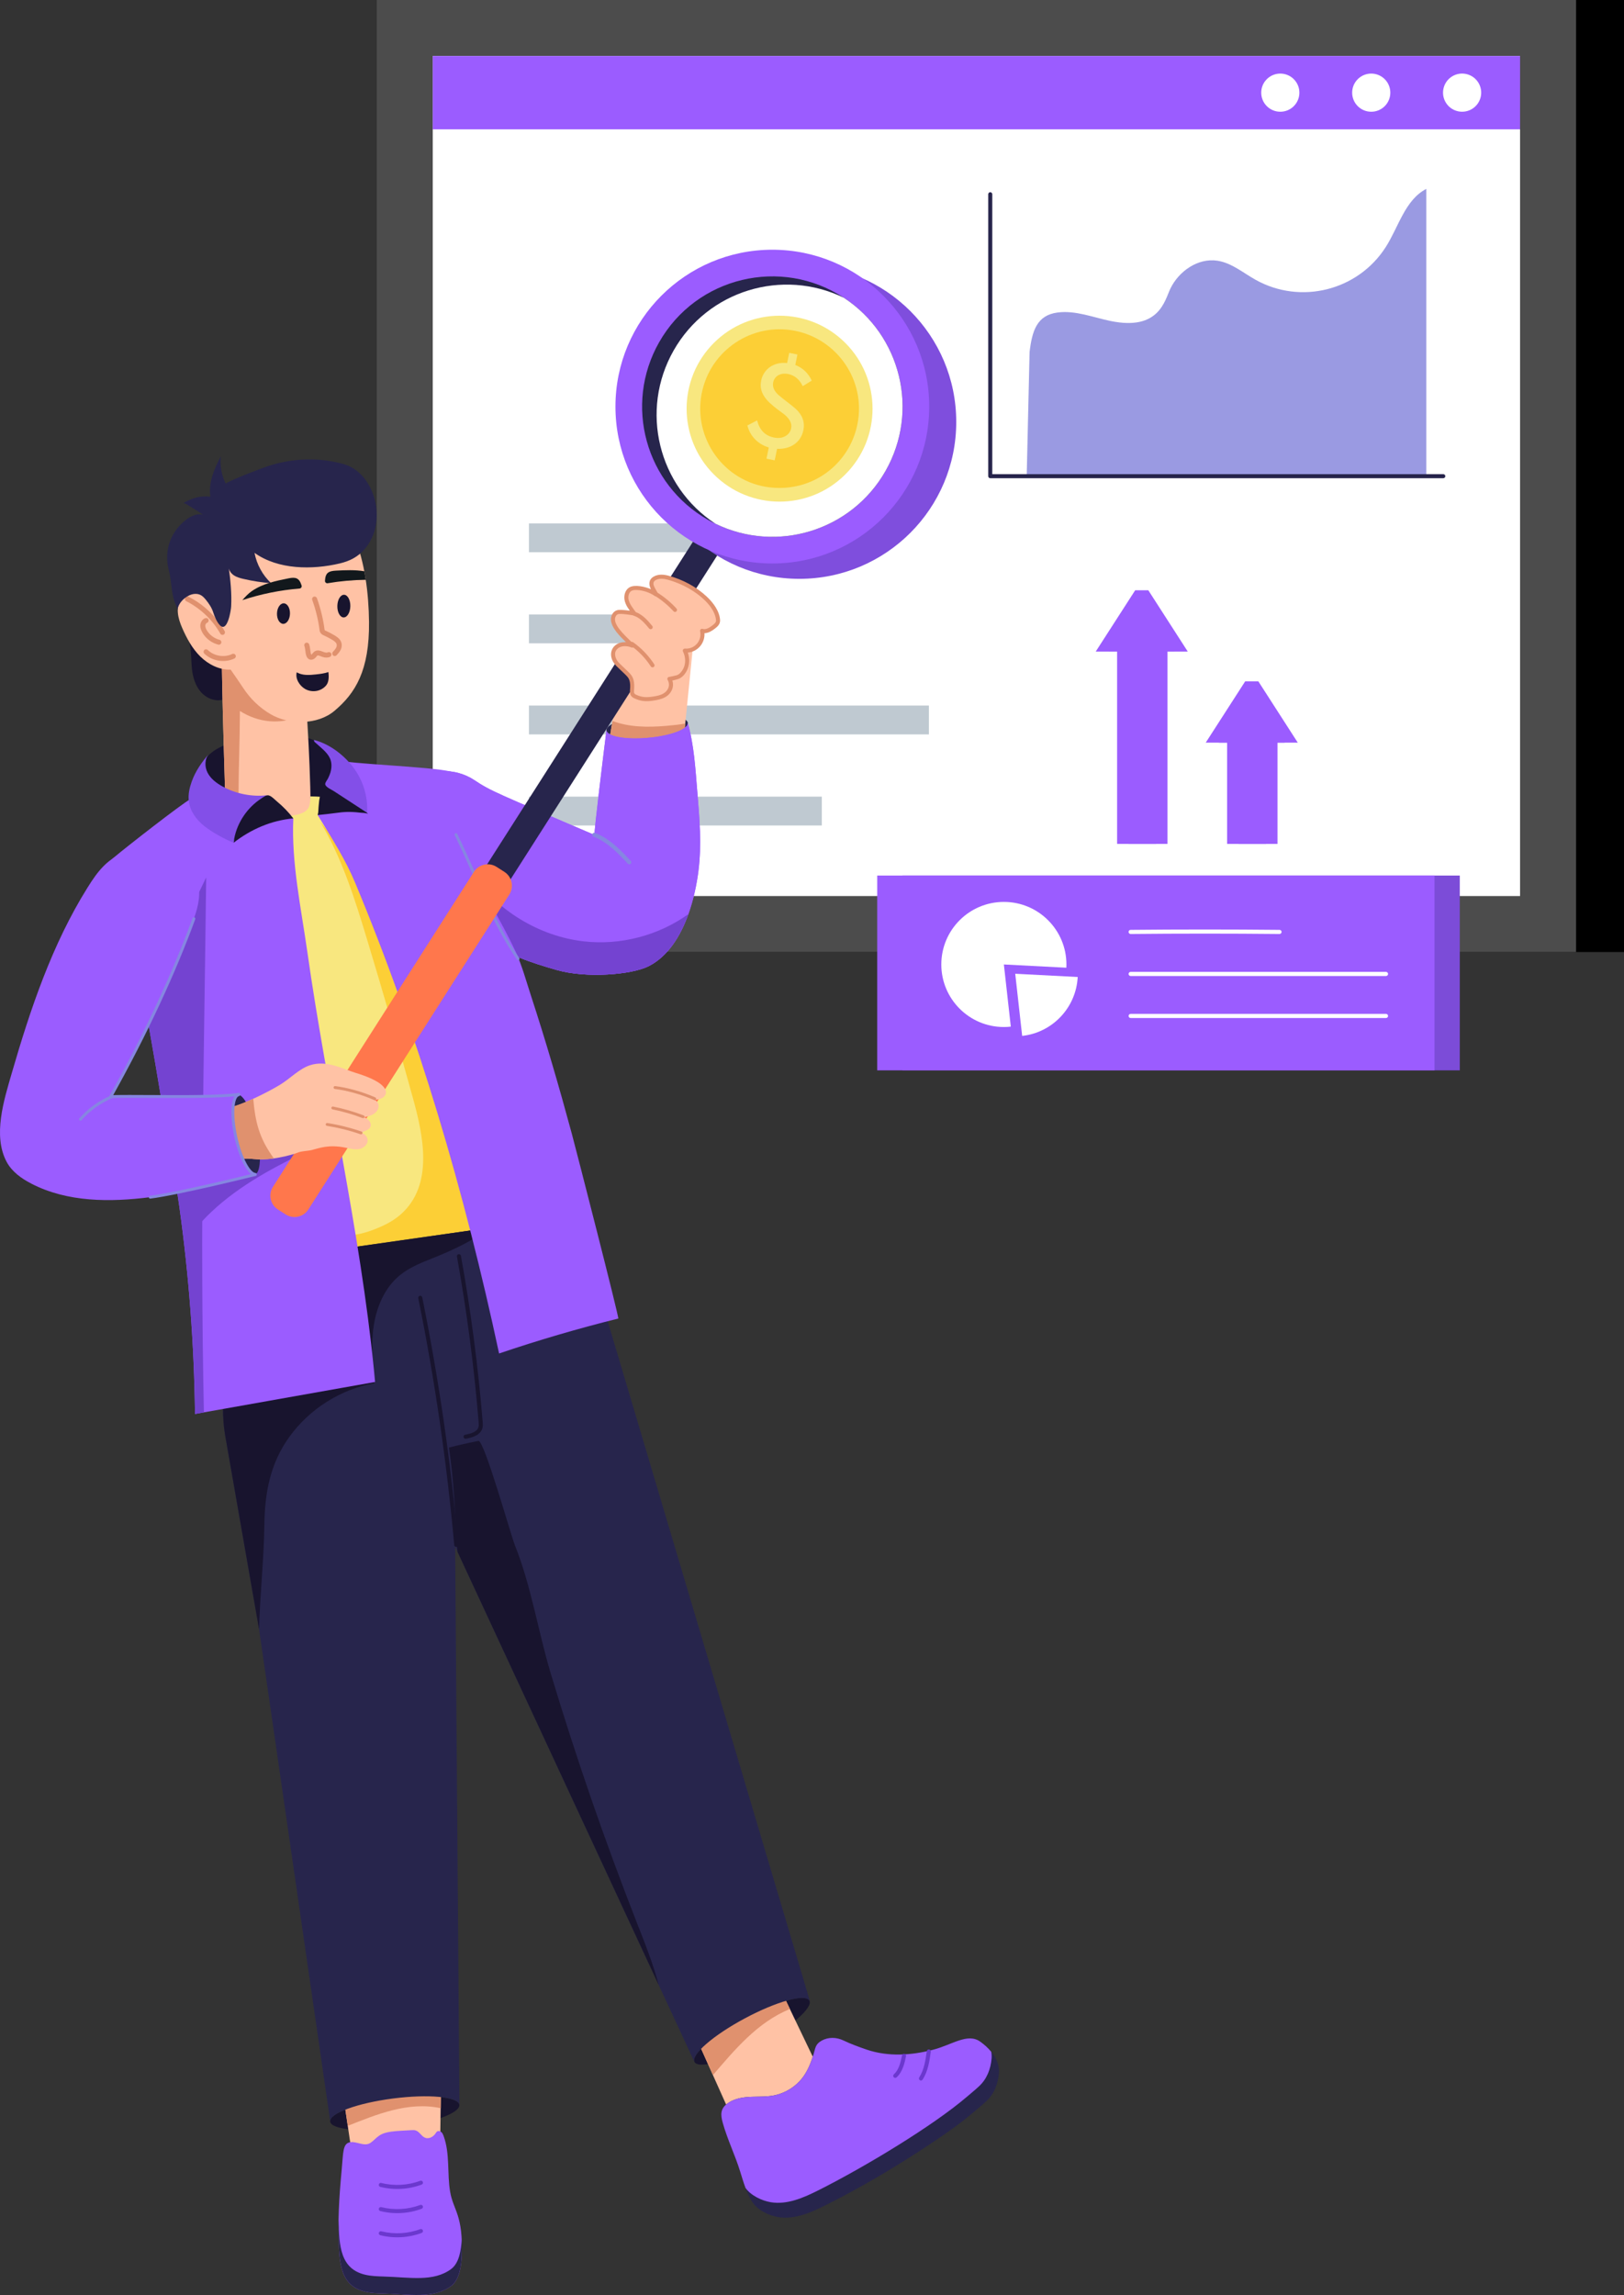
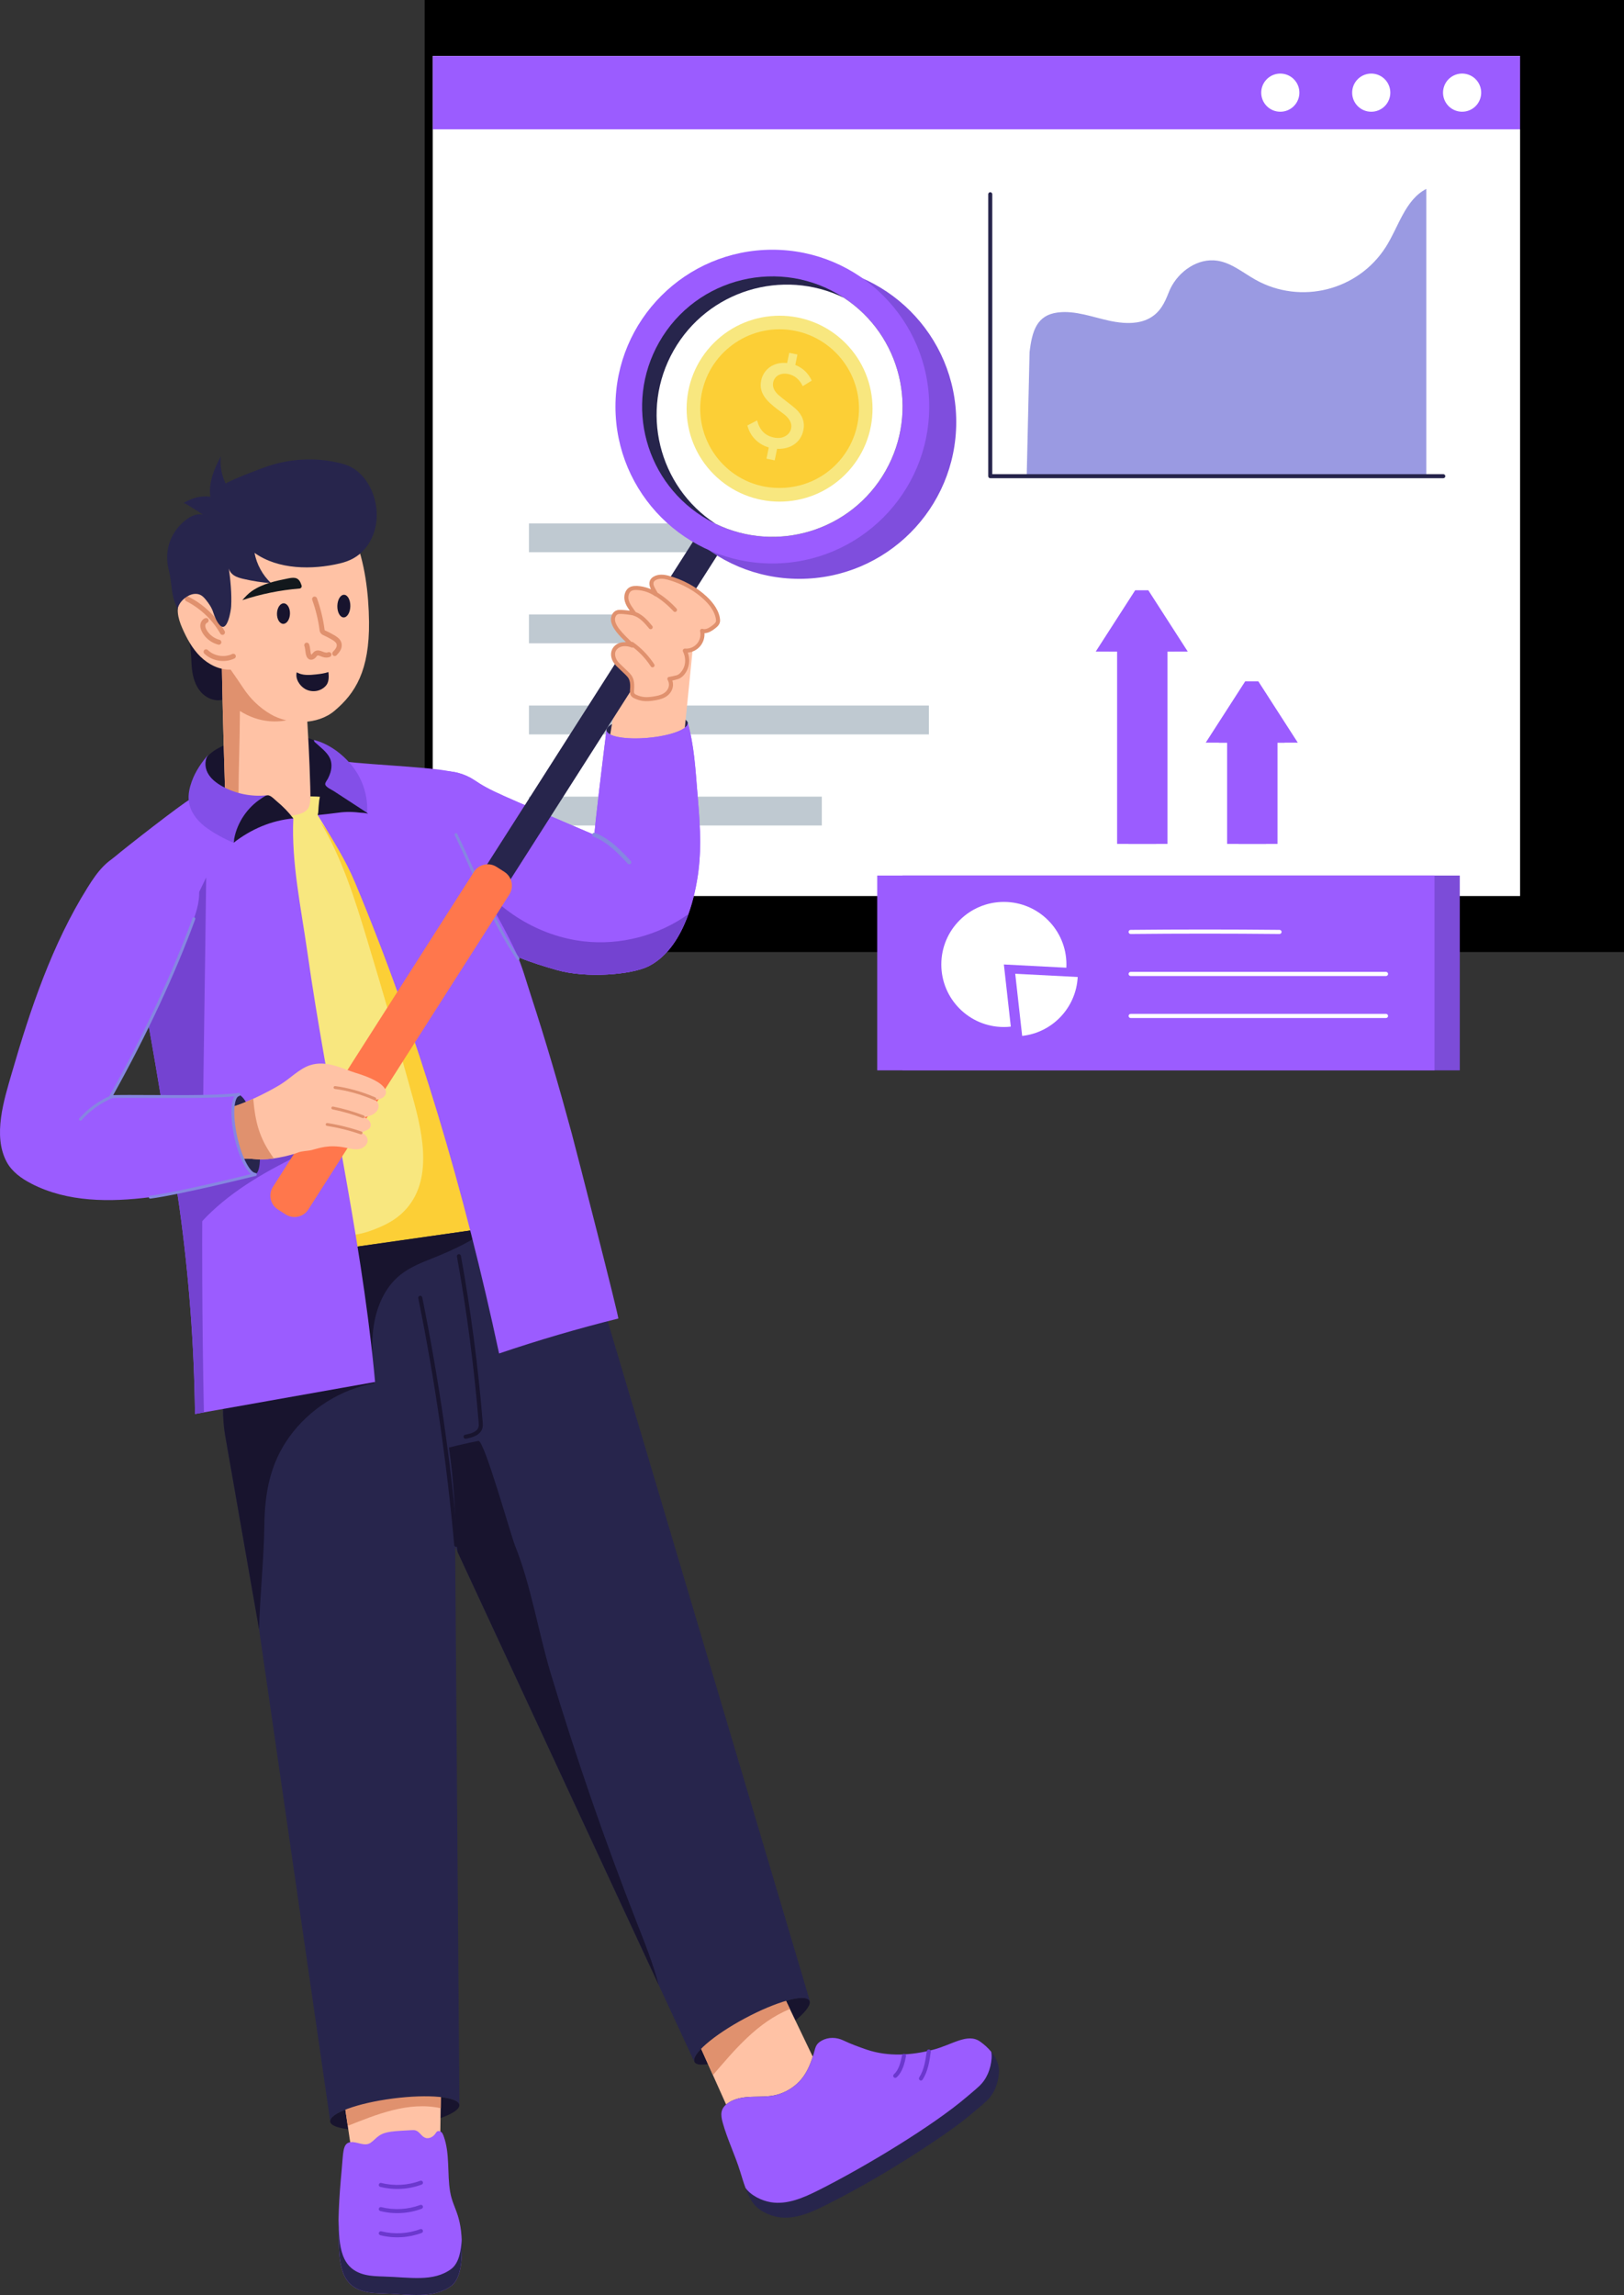
<svg xmlns="http://www.w3.org/2000/svg" id="Layer_2" viewBox="0 0 3032.48 4285.5">
  <rect x="0" y="0" width="3032.48" height="4285.5" fill="#333333" stroke="none" />
  <defs>
    <style> .cls-1 { fill: #18142e; } .cls-2 { fill: #7443d1; } .cls-3 { fill: #f8e77f; } .cls-4 { fill: #8686e1; } .cls-5 { fill: #9a9ae2; } .cls-6 { fill: #9b5cff; } .cls-7 { fill: #27254c; } .cls-8 { fill: #834fe8; } .cls-9 { fill: #6b38ce; } .cls-10 { fill: #e0916e; } .cls-11 { fill: #fff; } .cls-12 { fill: #7c4cd8; } .cls-13 { fill: #bfc9d1; } .cls-14 { fill: #12181c; } .cls-15 { fill: #ff774c; } .cls-16 { fill: #7f4edd; } .cls-17 { fill: #ffc2a5; } .cls-18 { fill: #4c4c4c; } .cls-19 { fill: #fccf36; } </style>
  </defs>
  <g id="Layer_1-2" data-name="Layer_1">
    <g id="Sales_Analysis">
      <g id="Sales_Analysis-2" data-name="Sales_Analysis">
        <g>
          <g>
            <rect x="792.95" y="0" width="2239.53" height="1777.75" />
-             <rect class="cls-18" x="703.47" y="0" width="2239.53" height="1777.75" />
            <rect class="cls-11" x="808.08" y="104.58" width="2030.32" height="1568.63" />
            <path class="cls-5" d="M1922.54,657.14c4.71-39.27,13.58-68.57,52.29-73.59,33.32-4.32,66.01,9.05,98.91,15.86,91.1,18.85,101.11-38.59,111.69-60.45,15.86-32.76,51.64-57.58,87.63-52.16,26.57,4,48.14,22.65,71.61,35.73,84.12,46.91,191.01,20.19,243-61.3,23.94-37.52,36.04-88.16,75.63-108.48v536.67c0-.5-7.54,1.87-7.54,1.37h-738.66l5.42-233.66Z" />
            <rect class="cls-6" x="808.08" y="104.58" width="2030.32" height="136.92" />
            <circle class="cls-11" cx="2730.3" cy="173.04" r="35.63" transform="translate(1934.6 2790.55) rotate(-76.72)" />
            <circle class="cls-11" cx="2560.5" cy="173.04" r="35.63" transform="translate(627.6 1861.23) rotate(-45)" />
            <circle class="cls-11" cx="2390.7" cy="173.04" r="35.63" transform="translate(577.86 1741.16) rotate(-45)" />
            <path class="cls-7" d="M2695.05,892.97h-845.95c-2.09,0-3.78-1.69-3.78-3.78V362.72c0-2.09,1.69-3.78,3.78-3.78s3.78,1.69,3.78,3.78v522.68h842.17c2.09,0,3.78,1.69,3.78,3.78s-1.69,3.78-3.78,3.78Z" />
            <g>
              <rect class="cls-12" x="1685.25" y="1634.93" width="1040.62" height="363.75" />
              <rect class="cls-6" x="1638.03" y="1634.93" width="1040.62" height="363.75" />
              <g>
                <path class="cls-11" d="M1991.18,1807.03l-116.66-6.06,12.95,116.05c-4.24.53-8.56.76-12.95.76-64.47,0-116.81-52.27-116.81-116.81s52.35-116.81,116.81-116.81,116.81,52.34,116.81,116.81c0,2.05-.08,4.09-.15,6.06Z" />
                <path class="cls-11" d="M2012.38,1824.38c-2.95,57.42-47.27,103.86-103.71,109.99l-12.95-116.05,116.66,6.06Z" />
              </g>
              <g>
                <path class="cls-11" d="M2111.23,1744.06c-2.11,0-3.82-1.7-3.85-3.81-.02-2.12,1.68-3.86,3.81-3.88,88.94-.92,187.69-.92,278.07,0,2.12.02,3.83,1.76,3.81,3.88-.02,2.11-1.74,3.81-3.85,3.81h-.04c-90.32-.93-189.01-.93-277.91,0h-.04Z" />
                <path class="cls-11" d="M2588.06,1822.52h-476.83c-2.13,0-3.85-1.72-3.85-3.85s1.72-3.85,3.85-3.85h476.83c2.13,0,3.85,1.72,3.85,3.85s-1.72,3.85-3.85,3.85Z" />
                <path class="cls-11" d="M2588.06,1900.97h-476.83c-2.13,0-3.85-1.72-3.85-3.85s1.72-3.85,3.85-3.85h476.83c2.13,0,3.85,1.72,3.85,3.85s-1.72,3.85-3.85,3.85Z" />
              </g>
            </g>
            <rect class="cls-13" x="987.71" y="977.34" width="562.09" height="53.86" />
            <rect class="cls-13" x="987.71" y="1147.42" width="307.86" height="53.86" />
            <rect class="cls-13" x="987.71" y="1317.5" width="746.78" height="53.87" />
            <rect class="cls-13" x="987.71" y="1487.58" width="546.88" height="53.86" />
            <g>
              <path class="cls-6" d="M2070.52,1216.72h147.4l-73.68-114.5h-24.51s3.02,25.22,3.92,31.41c.04.15.04.3.11.41l-53.24,82.67Z" />
              <rect class="cls-6" x="2107.24" y="1197.82" width="72.81" height="378.03" transform="translate(4287.29 2773.66) rotate(180)" />
              <rect class="cls-6" x="2085.97" y="1197.82" width="72.81" height="378.03" transform="translate(4244.74 2773.66) rotate(180)" />
              <polygon class="cls-6" points="2046.02 1216.71 2193.42 1216.71 2119.72 1102.22 2046.02 1216.71" />
            </g>
            <g>
              <path class="cls-6" d="M2275.94,1386.75h147.4l-73.68-114.5h-24.51s3.02,25.22,3.92,31.41c.04.15.04.3.11.41l-53.24,82.67Z" />
              <rect class="cls-6" x="2312.67" y="1367.85" width="72.81" height="208" transform="translate(4698.14 2943.7) rotate(180)" />
              <rect class="cls-6" x="2291.39" y="1367.85" width="72.81" height="208" transform="translate(4655.59 2943.7) rotate(180)" />
              <polygon class="cls-6" points="2251.45 1386.75 2398.84 1386.75 2325.14 1272.26 2251.45 1386.75" />
            </g>
          </g>
          <ellipse class="cls-7" cx="1208.42" cy="1357.01" rx="76.31" ry="20.84" transform="translate(-117.82 114.9) rotate(-5.19)" />
          <path class="cls-17" d="M1296.99,1176.93c-1.98,19.76,7.16-71.59-19.33,193.27l-144.15,37.29c31.78-191.52,20.82-125.47,23.19-139.76l140.29-90.8Z" />
-           <path class="cls-10" d="M1279.55,1351.1l-1.89,19.1-144.15,37.29,10.16-61.24c31.64,11.99,66.04,11.97,99.89,9.24,11.97-.98,24.1-2.27,36-4.4Z" />
          <ellipse class="cls-1" cx="737.24" cy="3945.96" rx="121.59" ry="27.59" transform="translate(-500.21 127.21) rotate(-7.37)" />
          <path class="cls-17" d="M824.45,3825.1l-.38,28.41c-.26,17.84.95-64.61-2.58,174.39l-161.58,12.8c-32.91-221.64-21.56-145.2-24.01-161.73l-3.94-26.51,192.49-27.35Z" />
          <path class="cls-10" d="M824.07,3853.5l-1.21,83.18c-60.53-13.19-120.93,12.19-173.48,32.95l-13.48-90.68c39.39-22.27,86.66-30.75,132.34-30.45,18.71.15,37.5,1.66,55.83,5Z" />
          <ellipse class="cls-1" cx="1404.02" cy="3793.15" rx="121.59" ry="27.59" transform="translate(-1623.84 1111.48) rotate(-28.16)" />
          <path class="cls-17" d="M1540.63,3888.39l-166.89,81.36-42.5-94.92-40.53-90.45,150.22-103.93c136.63,284.99,89.45,186.58,99.69,207.94Z" />
          <path class="cls-10" d="M1475.03,3751.5c-60.61,24.41-103.79,76.86-143.78,123.33l-40.53-90.45,150.22-103.93,34.09,71.06Z" />
          <path class="cls-6" d="M1304.19,1626.52c-3.18,24.71-9.02,53.21-18.8,80.42-14.63,40.85-37.97,78.9-74.2,97.24-31.38,15.97-116.47,23.01-171.74,7.05-47.67-13.64-91.25-27.89-132.26-57.07-9.1-6.44-17.81-13.26-25.54-21.15-16.82-17.39-20.76-29.15-44.87-52.6-44.21-43.5-83.82-70.81-90.65-119.07-7.12-50.1,20.69-113.31,75.71-120.51,22.05-2.88,45.7,3.72,64.04,15.99,31.21,20.85,42.12,24.21,224.26,102.32-1.74-.76,18.04-161.89,22.28-195.24.99,11.45,35.92,17.66,77.84,13.87,41.31-3.71,74.12-15.84,74.12-27.13,11.75,41.08,14.1,85.11,17.66,127.4,4.17,49.42,8.41,99.36,2.12,148.47Z" />
          <path class="cls-6" d="M1304.19,1626.52c-3.18,24.71-9.02,53.21-18.8,80.42-14.63,40.85-37.97,78.9-74.2,97.24-31.38,15.97-116.47,23.01-171.74,7.05-47.67-13.64-91.25-27.89-132.26-57.07-9.1-6.44-17.81-13.26-25.54-21.15-16.82-17.39-20.76-29.15-44.87-52.6-44.21-43.5-83.82-70.81-90.65-119.07-7.12-50.1,20.69-113.31,75.71-120.51,22.05-2.88,45.7,3.72,64.04,15.99,31.21,20.85,42.12,24.21,224.26,102.32-1.74-.76,18.04-161.89,22.28-195.24.99,11.45,35.92,17.66,77.84,13.87,41.31-3.71,74.12-15.84,74.12-27.13,11.75,41.08,14.1,85.11,17.66,127.4,4.17,49.42,8.41,99.36,2.12,148.47Z" />
          <path class="cls-2" d="M1285.41,1706.91c-14.62,40.91-38.03,78.93-74.24,97.27-31.44,16.01-116.64,22.96-171.73,7.05-47.65-13.64-91.28-27.88-132.27-57.04-41.19-29.18-35.64-40-70.38-73.78l44.32-48.48c47.95,68.56,125.45,116.2,208.55,125.83,68.48,7.95,139.84-10.68,195.75-50.83Z" />
          <path class="cls-1" d="M374.2,1436.3c2.86-13.82,13.03-25.9,25.38-34.32,12.35-8.43,26.8-13.62,41.27-18,34.85-10.56,71.78-17.01,107.42-12.11,35.64,4.91,69.92,22.43,87.44,51.28,9.85,16.22,13.92,36.61,6.09,54.37-5.55,12.56-15.37,21.83-26.12,29.96-3.78,2.86-7.6,5.7-11.69,8.09-16.71,9.77-36.73,11.44-55.66,15.5-3.03.65-5.44,1.66-7.76,3.7-2.18,1.92-4.68,2.8-7.32,4.11-21.91,10.84-40.9,27.82-64.74,33.67-37.75,9.25-75.18-12.56-81.84-47.75" />
          <g>
            <path class="cls-1" d="M340.37,1157.51c18.82,40.6,15.82,71.01,17.96,91.02,1.67,15.67,6.25,31.58,16.57,43.48,10.32,11.9,27.3,18.91,42.34,14.22,9.99-3.12,18.04-10.94,23.19-20.05,5.15-9.11,7.68-19.46,9.34-29.8,4.62-28.72,2.94-58.03,1.22-87.06" />
            <path class="cls-17" d="M565.78,1255.32c8.27,61.18,15.14,213.12,14.21,272.89-41.74,9.47-87.2,6.83-130.8-9.83-9.18-3.52-18.94-7.76-28.21-5.4-.98-68.15-3.86-107.35-7.1-290.1-.48-.76-11.88-18.83-11.16-17.68,4.22-11.43,14.83-17.72,24.97-17.31,21.85,1.07,37.41,26.27,49,42.51,11.84,16.09,25.19,31.41,41.78,38.42,16.46,6.95,36.68,3.34,47.31-13.5Z" />
            <path class="cls-10" d="M569.21,1286.97l-5.76,48.74c-40.32,18.94-81.91,13.22-115.47-8.06-.2,60.49-2.47,103.15-2.66,163.74.02,8.1-.44,17.03-3.94,24.04-6.76-2.39-13.7-4.16-20.39-2.45-.8-52.71-4.59-141.14-7.11-290.09-.48-.76-11.9-18.84-11.18-17.68,4.25-11.45,14.86-17.73,25.02-17.32,36.05,1.84,49.38,63.49,90.74,80.97,16.48,6.91,36.73,3.32,47.32-13.51,1.17,8.67,2.33,19.48,3.44,31.64Z" />
            <path class="cls-3" d="M943.19,2373.51c-17.89,41.39-49.34,76.48-91.86,89.59-25.24,7.8-52.22,7.43-78.52,5.08-33.95-2.96-67.83-9.17-99.59-21.68-75.49-29.86-132.94-93.22-178.41-160.45-132.1-195.46-184.78-443-143.7-675.37l62.22-119.22c10.08,6.37,21.3,10.84,32.89,13.49,5.38,1.29,10.38.08,15.76,1.44,16.6,4.14,26.83,20.5,78.22,16.98,9.09-.68,18.27-2.12,26.38-6.29,12.51-6.44,12.51-16.6,13.04-29.94,29.03.15,58.06,4.93,85.57,14.02,5.84,1.97,11.67,4.09,16.67,7.58,13.72,9.4,21.6,25.69,33.65,36.91,14.1,13.04,29.41,24.86,41.84,39.72,29.33,35.02,51.92,75.41,69.42,117.55,30.08,72.3,40.78,125.97,112.02,433.3,18.45,79.15,36.81,161.89,4.4,237.3Z" />
            <path class="cls-19" d="M943.19,2373.51c-31.68,26.6-69.35,45.86-109.9,53.96-72.84,14.7-153.55-8.87-202.82-64.5-6.97-7.88-13.57-17.05-14.02-27.59-.76-17.28,13.79-25.24,28.19-27.13,16.22-2.12,30.54-3.94,46.91-9.85,20.24-7.28,40.24-16.22,56.39-30.39,63.08-55.55,42.2-148.7,22.59-219.41-27.28-98.98-55.78-197.59-85.57-295.81-22.81-75.49-46.76-151.5-87.46-219.03l282.32,348.79c2.13,8.82,48.83,209.96,58.97,253.67,18.45,79.15,36.81,161.89,4.4,237.3Z" />
            <path class="cls-17" d="M689.06,1161.28c.91,90.69-25.31,133.12-64.58,166.15-31.09,26.31-84.44,26.77-119.44,6.06-20.72-12.2-37.93-28.96-51.08-49.08-7.59-11.59-15.39-22.57-23.32-34.06-21.12.82-41.54-9.62-56.61-24.43-15.08-14.91-25.34-33.91-33.82-53.29-7.74-17.55-13.53-39.97-.92-54.52,10.35-11.88,29.38-12.52,43.56-5.82,14.29,6.74,24.89,19.12,34.93,31.23-3.73-41.43-7.41-83.72,2.79-123.95,18.88-74.08,78.58-114.06,134.42-107.25,105.38,12.63,132.9,142.28,134.07,248.97Z" />
            <ellipse class="cls-1" cx="529.35" cy="1145.79" rx="19.18" ry="12.13" transform="translate(-632.68 1638.46) rotate(-88.18)" />
            <ellipse class="cls-1" cx="641.99" cy="1131.69" rx="21.16" ry="12.13" transform="translate(-502.2 1751.13) rotate(-88.86)" />
            <path class="cls-10" d="M411.37,1183.18c-14.59-25.76-37.19-47.27-63.62-60.59-2.3-1.16-3.23-3.97-2.07-6.27,1.16-2.3,3.97-3.23,6.27-2.07,28.07,14.14,52.06,36.98,67.55,64.33,1.27,2.24.48,5.09-1.76,6.36-2.25,1.28-5.09.49-6.37-1.76Z" />
            <path class="cls-10" d="M407.51,1203.74c-21.1-5.47-33.99-24.37-33.48-35.93.51-11.66,12.79-17.86,15.28-10.68.85,2.44-.43,5.1-2.86,5.95-1.65.58-2.98,2.79-3.09,5.15-.32,7.28,9.91,22.16,26.5,26.48,2.49.65,3.99,3.2,3.35,5.69-.64,2.48-3.18,4-5.69,3.34Z" />
            <path class="cls-10" d="M381.48,1220.45c-1.85-1.8-1.88-4.76-.08-6.61,1.79-1.85,4.75-1.88,6.6-.08,11.71,11.43,30.91,14.57,45.64,7.46,2.33-1.12,5.12-.15,6.24,2.18,1.12,2.33.14,5.12-2.18,6.24-18.27,8.81-41.88,4.81-56.23-9.18Z" />
            <path class="cls-10" d="M621.93,1223.81c-1.89-1.75-2.01-4.71-.26-6.6,4.11-4.46,9.11-9.96,6.44-15.52-1.42-2.97-5.06-5.39-8.77-7.57-5.17-3.03-10.59-5.82-16.11-8.31-3.47-1.56-5.91-4.73-6.36-8.28-2.44-19.25-7.1-38.54-13.84-57.33-.87-2.43.39-5.1,2.82-5.97,2.43-.89,5.1.39,5.97,2.81,6.97,19.43,11.79,39.38,14.32,59.31.19,1.35,3.92,1.5,17.93,9.71,4.99,2.93,9.96,6.36,12.47,11.6,2.23,4.65,2.13,10.28-.27,15.44-1.93,4.17-5.02,7.51-7.74,10.45-1.75,1.89-4.69,2.02-6.6.27Z" />
            <path class="cls-10" d="M575.9,1230.27c-6.72-5.18-4.84-17.21-7.47-23.89-.94-2.4.24-5.12,2.64-6.05,2.4-.94,5.11.24,6.05,2.64,2.62,6.68,2.09,16.17,4.13,19.49,2.15-1.08,3.33-4.92,7.73-6.86,8.92-3.98,16.78,5.4,23.37,2.47,2.37-1.02,5.12.04,6.16,2.39,1.04,2.35-.03,5.12-2.39,6.16-3.04,1.34-6.79,1.65-10.83.93-4.77-.88-10.17-4.41-12.52-3.41-.85.37-1.99,2.13-3.25,3.57-3.48,3.94-9.37,5.86-13.62,2.58Z" />
            <path class="cls-7" d="M325.54,1122.61c1.37,4.2,6.18,12.79,5.59,17.08,1.69-12.33,10.67-22.18,21.53-27.62,6.84-3.43,15.32-4.46,22.09-.89,3.77,1.99,6.72,5.21,9.42,8.5,6.2,7.56,11.29,15.18,14.19,24.41,2.32,7.4,7.04,18.48,12.7,23.9,13.63,13.05,20.16-28.06,20.56-35.23,1.34-24.47-1.31-49.9-4.67-74.11.23,6.44,4.53,12.2,9.91,15.75,5.38,3.55,11.75,5.24,18.02,6.7,16.91,3.93,34.12,6.59,51.43,7.94-15.96-15-27-35.16-31.05-56.68,44.18,31.66,108.09,31.85,159.17,19.75,18.94-4.49,34.19-12.29,46.84-27.2,44.38-52.37,17.47-141.82-38.76-158.04-47.07-13.58-98.92-11.65-146.07,4.91-.76.27-57.12,20.73-75.16,31.06-7.65-15.59-10.81-33.36-9.01-50.63-12.28,22.98-23.35,49.49-19.45,75.25-19.57-2.15-33.34,2.39-50.55,11.96,2-1.11,15.69,8.27,17.92,9.58,6.41,3.76,12.67,7.79,18.73,12.1-16.95-4.66-36.48,11.66-46.48,23.83-20.34,24.76-24.12,53.51-16.97,80.93,4.86,18.63,4,38.17,10.06,56.77Z" />
            <path class="cls-14" d="M538.48,1080.02c-23.78,4.81-47.81,9.74-67.95,23.57-7.08,4.86-12.41,10.7-18,17.06,34.58-11.41,70.52-18.7,106.82-21.66,2.81-.23,4.65-2.98,3.82-5.67-4.46-14.36-11.09-16.05-24.68-13.3Z" />
-             <path class="cls-14" d="M683,1082.67c-23.81.28-47.6,2.42-71.08,6.4-2.77.48-5.24-1.74-5.1-4.56.82-15.2,6.95-18.24,20.64-18.97,17.72-.87,35.38-1.75,52.81,1.19,1.41,7.83,2.07,11.32,2.72,15.94Z" />
            <path class="cls-1" d="M613.26,1254.95c-7.42,2.57-15.29,3.52-23.1,4.39-12.25,1.36-25.47,2.34-36.07-3.93-3.18,11.92,5.38,25.28,15.6,31.11,12.86,7.35,29.73,4.84,39.34-6.67,5.32-6.37,5.19-16.65,4.23-24.9Z" />
          </g>
          <path class="cls-7" d="M1511.85,3735.17l-.76.38c-7.73-13.04-61.31,1.82-120.05,33.27-59.27,31.68-101.41,68.29-94.21,81.7l-66.92-144.15c-1-2.16,21.53,46.34-380.01-818.16l7.96,1042.12c-1.97-15.08-57.6-20.39-124.15-11.75-66.62,8.64-118.99,27.81-117.02,42.97l-132.94-919.19-63.21-361.45c-3.03-17.58-4.4-35.39-3.94-53.28l6.75-265.12c75.68-10.72,536.7-76.47,652.63-93l435.87,1465.64Z" />
          <path class="cls-1" d="M915.3,2292.42c-31.07,23.8-67.76,41-104.29,55.78-22.28,8.94-45.25,17.58-63.89,32.67-28.12,22.74-43.5,58.13-49.11,93.83-5.61,35.7-2.35,72.08.83,108.08-62.91,11.52-120.89,48.2-158.33,100.04-36.3,50.25-46.16,105.27-46.91,165.68-.83,63.89-8.19,129.37-9.85,193.87l-63.21-361.45c-3.03-17.58-4.4-35.39-3.94-53.28l6.75-265.12c92.46-13.1,491-69.97,491.96-70.11Z" />
          <path class="cls-6" d="M700.36,2580.58c-482.96,85.94-279.09,49.34-330.75,58.81-1.82.3-3.71.68-5.53.99-1.52-129.07-11.29-257.99-29.03-385.78-10.84-78.06-26.53-155.37-39.11-233.13-13.07-80.56-28.16-152.59-37.14-233.44-2.65-24.48-9.25-49.42-14.25-73.59-13.78-65.96-22.44-81.88-21.07-87.76.61-2.96-16.07-21.15-13.79-23.04,30.92-25.92,128.16-101.33,145.06-110.96,7.96,8.26,15.54,18.42,23.95,25.92,8.34,7.43,25.16,6.44,35.62,6.67,77.64,1.26,101.51-8.14,133.39,3.03-3.87,81.93,14.55,167.58,26.07,248.52,37.01,261.33,98.65,520.32,124.6,782.69.68,6.98,1.36,14.02,1.97,21.07Z" />
          <path class="cls-2" d="M568.19,2148.81c-11.14,8.89-24.04,15.24-36.72,21.77-64.92,33.44-127.82,74.31-172.81,131.83-3.71-34.98.43-72.4,20.74-101.11,18.51-26.17,48.17-42.11,77.97-53.94,43.11-17.11,88.53-27.53,133.75-37.87" />
          <path class="cls-2" d="M380.75,2637.42c-1.3.24-15.84,2.82-16.67,2.96-1.52-129.07-11.29-257.99-29.03-385.78-10.84-78.06-26.53-155.37-39.11-233.13-7.96-49.04-17.28-98.3-25.24-147.41l114.29-235.48c-4.31,362.32-11.71,648.89-4.24,998.85Z" />
          <path class="cls-6" d="M841.92,1440.71c2.83.66-20.05,22.93-17.55,24.41,8.04,4.75,8.64,15.04,12.82,22.47,6.12,10.88,11.11,22.43,16.7,33.62,7.44,14.92,1.45,23.87,18.3,71.87,23.03,65.6,62.44,122.35,91.17,185.24,11.72,25.66,19.27,53.92,28.06,80.77,27.83,85.04,52.83,170.98,76.17,257.38,7.75,28.68,89,345.14,86.92,345.66-75.05,18.66-149.33,40.44-222.58,65.25-64.2-300.06-150.6-595.9-268.8-879.07-17.6-42.16-41.81-80.32-69.9-126.31,14.28-13.2,24.65-29.1,31.39-47.34,6.43-17.39,6.61-37.33,3.91-55.67,21.08,7.68,172.68,12.2,213.41,21.73Z" />
          <path class="cls-4" d="M967.43,1793.17c-.86,0-1.7-.41-2.22-1.17-49.13-71.63-78-154.99-116.18-232.39-.66-1.33-.11-2.95,1.22-3.6,1.34-.67,2.95-.11,3.61,1.23,38.07,77.19,67.12,160.75,115.79,231.73.84,1.23.53,2.9-.7,3.74-.46.32-.99.47-1.52.47Z" />
          <path class="cls-7" d="M1865.26,3871.22c-1.59,19.93-8.79,38.65-23.5,52.37-7.28,6.75-14.93,12.89-22.43,19.33-24.4,20.99-50.78,39.49-77.53,57.37-64.12,42.97-130.51,82.54-199.48,117.17-27.97,14.1-58.66,27.66-89.51,22.51-17.66-2.96-38.96-13.42-48.73-29.11-10.44-16.8-16.03-36.81-21.9-55.7-9.63-31.23-23.87-59.95-32.59-91.18-4.02-14.25-4.7-25.77,7.73-35.32,10.08-7.88,23.19-11.29,35.77-12.58,17.36-1.67,35.02.07,52.14-3.26,22.21-4.4,42.59-17.58,55.55-36.15,8.49-12.13,13.79-26.07,18.19-40.17,3.71-11.98,3.18-19.1,15.16-25.92,12.88-7.2,28.04-6.59,41.08-.3,13.72,6.59,28.95,12.13,43.58,17.13,39.94,13.42,83.14,10.61,123.39.15,36.01-9.33,64.51-31.98,88.14-15.23,19.54,13.95,37.06,34.96,34.94,58.89Z" />
          <path class="cls-6" d="M1851.62,3843.48c-1.59,19.93-8.79,38.73-23.57,52.37-7.2,6.74-14.93,12.96-22.36,19.33-64.11,54.98-192.89,132.3-277.02,174.54-28.04,14.1-58.66,27.67-89.58,22.51-16.6-2.81-36.68-12.28-46.99-26.6-3.79-10.08-6.82-20.46-9.93-30.46-9.63-31.23-23.87-59.95-32.59-91.18-4.02-14.25-4.7-25.77,7.73-35.32,10.08-7.88,23.19-11.29,35.77-12.58,17.36-1.67,35.02.07,52.14-3.26,22.21-4.4,42.59-17.58,55.55-36.15,8.49-12.13,13.79-26.07,18.19-40.17,3.71-11.98,3.18-19.1,15.16-25.92,12.88-7.2,28.04-6.59,41.08-.3,13.72,6.59,28.95,12.13,43.58,17.13,39.94,13.42,83.14,10.61,123.39.15,36.01-9.33,64.51-31.98,88.14-15.23,7.43,5.3,14.7,11.67,20.61,19.02.76,3.94.99,8.03.68,12.13Z" />
          <path class="cls-6" d="M716.68,4282.61c-11.28-.31-22.64-.63-33.66-3.08-38.49-8.54-47.42-37.66-49.82-77.03-3.09-50.69.09-100.82,4.87-151.21,2.99-31.45,1.51-48.83,15.92-51.12,12.31-1.95,26.53,9.01,38.07,1.07,5.66-3.89,10.12-9.33,15.82-13.18,12.3-8.3,27.83-8.48,60.16-10.34,2.73-.16,5.53-.31,8.14.51,7.19,2.25,10.68,10.93,17.69,13.66,6.93,2.7,14.98-1.61,19.14-7.78,1.01-1.49,1.92-3.15,3.46-4.08,2.41-1.45,5.69-.56,7.75,1.35,2.07,1.91,3.19,4.61,4.15,7.26,12.16,33.33,6.25,70,12.23,104.53,6.01,34.71,24.6,42.35,21.49,119.12-.74,18.18-3.83,44.56-19.64,56.32-13.47,10.02-30.71,15.01-47.03,16.21-26.25,1.94-52.35-1.49-78.74-2.22Z" />
          <path class="cls-7" d="M862.1,4212.28c-.76,18.19-3.87,44.56-19.63,56.31-33.28,24.87-79.77,15.35-125.81,14.02-11.29-.3-22.59-.61-33.65-3.11-38.57-8.51-47.39-37.72-49.79-77-1.21-19.25-1.44-38.35-.99-57.45.87,49.37,3.34,92.38,50.78,102.85,11.07,2.43,22.36,2.73,33.65,3.11,47.65,1.23,92.43,10.73,125.81-14.02,15.31-11.44,18.72-36.61,19.55-54.72.53,10.08.45,20.16.08,30.02Z" />
          <path class="cls-8" d="M390.48,1407.5c-8.57,9.3-8.63,24.27-2.81,35.5,5.82,11.23,16.4,19.24,27.47,25.36,25.12,13.89,54.57,19.82,83.12,16.74-26.66,23.52-46.67,56.62-62.08,88.65-17.74-7.41-38.94-18.93-54.11-30.73-15.17-11.81-27.45-28.6-29.59-47.7-1.37-12.23,1.46-24.59,5.62-36.17,6.88-19.18,18.85-36.42,32.4-51.64Z" />
          <path class="cls-1" d="M547.75,1528.28c-40.72,3.49-79.4,20.27-111.59,45.47.83-.65.92-6.37,1.16-7.64,5.79-30.62,24.84-58.62,51.18-75.47,3.59-2.3,8.61-6.46,13.14-5.39,5.31,1.25,11.21,7.69,15.3,11.11,11.76,9.83,21.5,19.75,30.81,31.93Z" />
          <path class="cls-1" d="M602.59,1469.63c1.07-2.78,2.77-5.92,5.73-6.23,1.23-.13,2.44.29,3.6.71,30.74,11.11,54.87,30.61,75.48,55.97-1.75-2.15-12.55-2.24-15.36-2.58-18.85-2.33-30.97-1.33-44.28.54-11.47,1.62-23.01,2.73-34.55,3.95.86-3.3,1.31-6.71,1.35-10.12.03-2.81.41-5.3.58-8.08.73-11.68,3.23-23.25,7.44-34.17Z" />
          <path class="cls-8" d="M685.52,1517.8c-1.26-.82-54.34-35.49-61.95-40.39-3.98-2.69-15.78-7.57-16.3-12.99-.28-3.23,3.58-7.65,4.99-10.41,1.86-3.69,3.49-7.4,4.7-11.31,2.56-8.75,2.94-18.38-.85-26.68-5.45-11.94-18.78-21.46-29.1-30.92-.28-1.13-.56-2.27-.92-3.38,28.49,7.03,55.35,27.46,73.15,50.67,18.55,24.15,28.03,54.99,26.28,85.39Z" />
          <rect class="cls-7" x="1078.41" y="898.41" width="51.98" height="917.21" transform="translate(903.26 -381.01) rotate(32.54)" />
          <path class="cls-15" d="M533.51,2267.8l-14.52-9.26c-14.25-9.09-18.44-28.02-9.34-42.28l375.29-588.2c9.09-14.25,28.02-18.44,42.28-9.34l14.52,9.26c14.25,9.1,18.44,28.02,9.34,42.28l-375.29,588.2c-9.1,14.25-28.02,18.44-42.28,9.34Z" />
          <g>
            <ellipse class="cls-7" cx="459.26" cy="2118.63" rx="20.84" ry="76.31" transform="translate(-444.61 148.22) rotate(-12.41)" />
            <path class="cls-17" d="M670.54,2145.68c-8.5,1.58-17.09-.95-25.58-2.65-32.05-6.44-49.47,1.2-62.98,4.49-8.61,2.01-18.41,1.63-26.48,4.96-11.59,4.67-31.81,8.91-44.1,10.65-34.1,4.64-46.09-1.86-58.16,1.07-10.38,2.38-21.81,12.71-56,24.28-4.31,1.54-8.67,2.96-13.07,4.26l-69.39-96.7c20.52-5.66,41.07-11.41,61.51-17.11.43-.09.89-.25,1.32-.34,33.13-9.17,31.4-6.08,48.97-9.89,26.24-5.53,72.86-28.81,96.33-43.11,18.18-10.94,35.46-29.58,55.52-36.33,31.06-10.4,61.48,6.66,85.05,13.93,15.74,4.8,42.44,13.86,52.89,26.56,2.53,2.85,4.52,6.41,4.4,10.13-.1,4.89-3.93,9.08-8.39,11.13-4.38,2.08-9.39,2.42-14.24,2.64,5.81,1.02,9.59,7.56,8.73,13.45-.74,5.85-5.11,10.76-10.25,13.64-5.19,2.96-11.03,4.26-16.84,5.47,3.75,1.69,7.48,3.84,9.97,7.16,2.53,3.24,3.49,7.96,1.57,11.6-2.94,5.58-10.68,6.17-15.61,10.23,5.34,2.43,10.13,7.23,10.72,13.13.88,8.56-7.43,15.85-15.89,17.35Z" />
            <path class="cls-10" d="M511.39,2163.14c-34.1,4.64-46.09-1.86-58.16,1.07-10.38,2.38-21.81,12.71-56,24.28-20.93-32.84-27.62-73.49-19.63-109.89,8.25-2.28,16.51-4.57,24.97-6.07,20.04-3.49,24.27-2,50.29-12.26,6.8-2.69,13.44-5.44,20.03-8.52,3.87,43.19,10.66,73.01,38.49,111.39Z" />
            <path class="cls-6" d="M476.77,2193.21s-141.36,35.3-196.23,42.29c-75.09,9.6-154.92,9.58-222.16-25.34-18.36-9.49-36.08-22.17-45.85-40.37-26.57-49.14-4.81-116.61,9.42-165.77,34.62-119.61,75.54-241.21,141.43-346.48,18.8-30.22,37.51-55.35,73.1-67.03,48.03-15.86,115.12.39,131.94,53.33,7.49,23.81,1.9,48.86-6.41,71.67-41.08,112.46-96.83,227.84-155.35,332.32,43.46-1.94,192.18,2.97,239.48-4.42-.03.28-.03.47-.06.75-.19,0-.31.05-.51.05-11.93,2.67-14.3,38.08-5.28,79.08,8.66,38.9,24.47,68.88,36.31,69.65.12.16.16.27.16.27Z" />
            <path class="cls-4" d="M280.54,2238.2c-1.34,0-2.49-1-2.66-2.35-.19-1.48.85-2.82,2.33-3.01,46.96-5.98,159.03-33.16,188.65-40.44-26.15-20.02-47.43-118.95-31.01-145.21-34.71,3.65-101.55,3.26-156.14,2.99-32.1-.18-59.83-.34-74.91.34-2.06.12-3.52-2.14-2.47-4,63.79-113.9,117.44-228.68,155.17-331.93.51-1.4,2.05-2.15,3.45-1.6,1.4.51,2.11,2.05,1.61,3.45-37.36,102.25-90.29,215.76-153.19,328.53,15.87-.47,41.34-.33,70.37-.18,59.44.34,133.41.74,164.01-4.04.85-.14,1.69.13,2.3.73,1.98,1.92-.12,5.3-1.84,5.36-9.01,2-12.54,33.66-3.26,75.87,9.12,40.94,24.67,66.94,33.86,67.54,2.92.19,3.86,4.75.64,5.57-1.42.35-142.15,35.43-196.54,42.36-.11.01-.23.02-.34.02Z" />
            <path class="cls-4" d="M150.3,2092.68c-2.26,0-3.58-2.7-2.02-4.47,16.14-18.37,36.6-33.11,59.15-42.59,1.38-.55,2.95.07,3.52,1.44.58,1.37-.07,2.95-1.44,3.52-21.81,9.18-41.59,23.42-57.19,41.19-.53.61-1.28.92-2.02.92Z" />
            <path class="cls-10" d="M698.7,2054.16c-25.34-11.03-51.79-18.04-73.47-20.73-1.48-.18-2.52-1.53-2.34-3,.18-1.48,1.49-2.53,3-2.34,22.28,2.77,49.12,9.9,74.96,21.14,1.36.59,1.99,2.18,1.4,3.54-.59,1.37-2.18,2-3.54,1.4Z" />
            <path class="cls-10" d="M677.08,2087.84c-18.16-6.96-37.05-12.42-56.13-16.25-1.46-.29-2.4-1.71-2.11-3.17.29-1.45,1.73-2.4,3.17-2.1,19.38,3.88,38.56,9.43,57,16.51,1.39.53,2.08,2.08,1.55,3.48-.53,1.4-2.11,2.08-3.48,1.54Z" />
            <path class="cls-10" d="M673.33,2118.08c-20.41-7.08-41.57-12.36-62.9-15.72-1.47-.23-2.47-1.61-2.24-3.08.23-1.46,1.64-2.48,3.07-2.24,21.64,3.4,43.12,8.76,63.83,15.95,1.41.49,2.15,2.02,1.66,3.43-.49,1.39-2.01,2.15-3.43,1.65Z" />
          </g>
          <g>
            <circle class="cls-16" cx="1492.64" cy="787.94" r="292.94" />
            <circle class="cls-6" cx="1442.17" cy="759.26" r="292.94" />
            <path class="cls-7" d="M1230.76,639.15c-66.34,116.77-25.47,265.19,91.3,331.53,4.55,2.58,9.14,5,13.79,7.25,114.39,55.77,253.96,13.66,317.72-98.56,63.75-112.2,28.48-253.67-78-323.38-116.53-76.72-275.13-39.48-344.81,83.17Z" />
            <path class="cls-11" d="M1257.84,654.53c-63.76,112.22-28.48,253.67,78.02,323.39,114.39,55.77,253.96,13.66,317.72-98.56,63.75-112.2,28.48-253.67-78-323.38-114.41-55.79-253.99-13.65-317.74,98.55Z" />
          </g>
          <path class="cls-1" d="M848.19,2885.11c-13.84-154.15-36.43-309.25-67.12-460.99-.41-2.04.91-4.04,2.95-4.45,2.07-.41,4.04.92,4.45,2.96,30.76,152,53.38,307.37,67.24,461.8.19,2.08-1.34,3.91-3.42,4.1-2.29.14-3.93-1.5-4.1-3.43Z" />
          <g>
            <g>
              <circle class="cls-3" cx="1455.7" cy="763.13" r="173.59" transform="translate(-113.25 1252.85) rotate(-45)" />
              <path class="cls-19" d="M1312.02,726.87c-21.03,83.27,33.18,167.4,117.54,182.12,81.16,13.44,151.58-37.2,169.85-109.54,20.47-81.07-29.86-160.46-107.44-180.05-79.35-20.04-159.9,28.07-179.95,107.47Z" />
            </g>
            <path class="cls-3" d="M1500.16,803.28c-4.96,24.04-25.36,35.83-49.12,34.83l-4.45,21.56-15.35-3.17,4.32-20.94c-19.61-5.76-34.84-20.44-39.95-41.1l18.16-9.44c4.52,17.94,14.86,28.57,31.03,31.91,8.43,1.74,15.62.92,21.58-2.47,5.96-3.38,9.59-8.25,10.9-14.61,1.74-8.43-2.03-16.7-11.31-24.81-.97-.92-5.46-4.29-13.47-10.13-18.77-14.35-36.25-29.67-31.19-54.21,4.35-21.1,22.96-35.37,48.49-32.8l3.93-19.07,15.34,3.16-4.02,19.49c14.11,5.65,24.35,15.4,30.71,29.25l-16.83,10.36c-6.04-12.63-15.08-20.18-27.1-22.67-13-2.68-25.41,2.67-28.07,15.61-1.62,7.88,1.41,15.5,9.12,22.85,9.8,8.71,24.78,19.17,33.18,26.73,12.44,11.64,17.14,24.86,14.09,39.65Z" />
          </g>
          <path class="cls-1" d="M1229.89,3706.35l-375.28-807.99-1.21-9.09c-3.41-61.36-5.98-125.68-15.07-186.2,18.26-4.7,36.59-8.79,55.07-12.42,10.61-2.05,60.53,176.2,68.03,194.84,30.15,74.84,43.41,160.75,66.66,238.32,47.35,157.49,101.06,313.09,160.98,466.19,15,38.25,30.45,76.66,40.83,116.36Z" />
          <path class="cls-9" d="M1717.6,3884.44c-1.76-1.13-2.27-3.47-1.14-5.23,9.28-14.45,11.85-32.83,14.12-49.04.29-2.07,2.17-3.48,4.27-3.22,2.07.29,3.51,2.2,3.22,4.27-2.38,16.98-5.07,36.23-15.25,52.08-1.13,1.76-3.48,2.26-5.22,1.14Z" />
          <path class="cls-9" d="M1668.87,3878.83c-1.4-1.54-1.29-3.93.25-5.34,8.99-8.17,12.23-20.82,15.25-35.31.42-2.04,2.44-3.35,4.47-2.92,2.04.43,3.36,2.43,2.93,4.47-2.55,12.18-6.03,28.86-17.56,39.35-1.54,1.4-3.93,1.29-5.34-.26Z" />
          <path class="cls-9" d="M710.12,4173.89c-2.02-.51-3.25-2.56-2.73-4.58.51-2.03,2.55-3.28,4.59-2.74,23.84,6.02,49.69,4.6,72.73-4.04,1.95-.73,4.13.26,4.86,2.21.73,1.96-.26,4.13-2.21,4.86-23.88,8.95-51.32,10.84-77.24,4.29Z" />
          <path class="cls-9" d="M710.12,4128.75c-2.02-.51-3.25-2.56-2.73-4.58.51-2.02,2.52-3.29,4.59-2.74,23.86,6.02,49.7,4.58,72.73-4.04,1.95-.74,4.13.26,4.86,2.21.73,1.96-.26,4.13-2.21,4.86-24.44,9.16-51.88,10.69-77.24,4.29Z" />
          <path class="cls-9" d="M710.12,4083.61c-2.02-.51-3.25-2.56-2.73-4.58.51-2.02,2.52-3.27,4.59-2.74,23.85,6.03,49.69,4.58,72.73-4.04,1.95-.73,4.13.26,4.86,2.21.73,1.95-.26,4.13-2.21,4.86-24.51,9.17-51.93,10.69-77.24,4.29Z" />
          <path class="cls-1" d="M869.38,2686.6c-1.79,0-3.38-1.28-3.71-3.11-.37-2.05.99-4.02,3.04-4.39,9.48-1.72,22.36-5.08,24.82-14.39.72-2.74.47-5.92.22-8.99-8.44-103.26-22.07-207.33-40.5-309.32-.37-2.05.99-4.02,3.05-4.39,2.07-.33,4.02,1,4.39,3.05,18.47,102.23,32.13,206.54,40.6,310.05.28,3.54.61,7.54-.44,11.52-3.56,13.49-19.27,17.83-30.77,19.92-.23.04-.46.06-.68.06Z" />
          <path class="cls-4" d="M1172.36,1612.78c-17.88-19.08-38.14-40.72-64.11-50.38-1.96-.73-2.95-2.91-2.23-4.86.73-1.96,2.92-2.95,4.86-2.22,27.63,10.28,48.54,32.61,66.99,52.3,1.43,1.52,1.35,3.91-.17,5.34-1.52,1.42-3.92,1.35-5.34-.18Z" />
          <g>
            <path class="cls-17" d="M1247.12,1078.65c-7.45-2.01-15.66-2.72-22.7.35-9.09,3.91-9.72,11.33-5.62,19.45,2.01,3.87,4.6,7.41,6.22,11.43-10.46-7.09-22.93-11.3-35.58-11.92-3.96-.18-7.98,0-11.51,1.78-7.79,4-9.94,14.64-7.16,23.29,2.65,8.49,8.67,15.3,13.64,22.65-6.1-1.23-25.59-4.41-31.46-2.42-5.58,1.83-8.6,8.14-8.34,13.92.52,16.57,24.66,36.49,36.12,48.37-8.05-3.16-17.69-4.02-25.52-.12-15.02,7.56-12.07,24.67-2.09,35,4.47,4.62,9.47,8.86,14.05,13.49,5.34,5.4,10.14,8.94,12.17,16.8,4.26,16.48-4.67,24.57,7.25,30.12,11.02,5.13,20.26,5.47,32.04,3.79,7.45-1.06,15.03-2.4,21.59-6.07,11.33-6.34,16.42-19.41,9.69-30.89.22.38,13.17-2.66,14.81-3.15,6.16-1.84,11.26-8.06,14.19-13.47,5.95-10.97,5.36-24.87-.16-36.16,20.47,1.75,36.69-16.97,32.28-36.96,6.88,2.34,14.17-1.63,20.01-5.95,4.69-3.44,10.11-7.46,9.77-13.65-.29-5.36-1.94-10.71-4.11-15.58-13.37-29.9-54.86-54.72-89.58-64.1Z" />
            <path class="cls-10" d="M1184.99,1304.26c-2.26-1.05-4.59-2.33-6.28-4.58-2.95-3.92-2.54-8.74-2.22-12.62.53-6.41.26-11.21-.82-15.41-1.67-6.45-5.58-9.62-11.19-15.09-4.55-4.58-9.6-8.87-14.08-13.52-18.78-19.45-7.95-45.18,18.42-43.97-10.56-10.22-27.52-26.76-28-41.8-.32-6.85,3.34-15.14,10.94-17.63,2.86-.97,5.84-.92,8.64-.82,5.34.32,10.56.83,15.6,1.56-6.13-8.58-11.34-17.58-9.99-28.13.92-7.25,4.63-13.04,10.18-15.89,10.02-5.07,28.8-.7,39.31,3.93-.29-.88-4.75-8.18-2.05-15.61,1.46-4.01,4.65-7.09,9.48-9.17,6.88-3.01,15.35-3.2,25.18-.53,27.54,7.44,52.34,20.99,71.73,39.17,12.2,11.43,23.86,27.28,24.76,43.96.44,8.27-6.35,13.26-11.31,16.9-2.68,1.99-9.84,7.28-17.83,7.36,1.01,18.31-12.13,34.42-31.06,36.23,8.18,23.86-5.11,45.5-18.57,49.52-4.43,1.33-7.79,2.18-10.34,2.69,4.02,12.28-2.12,24.71-13.4,31.03-7.15,4-15.24,5.41-22.9,6.52-12.54,1.79-22.49,1.33-34.17-4.11ZM1148.77,1219.02c-1.01,5.93,1.76,13.3,7.06,18.79,3.35,3.46,4.39,4.1,16.46,15.86,4.49,4.36,8.73,8.47,10.7,16.11,1.3,5.03,1.64,10.64,1.06,17.63-.26,3.16-.51,6.12.7,7.74.69.92,2.05,1.63,3.42,2.27,10.61,4.93,19.31,4.99,29.91,3.48,6.96-1,14.26-2.26,20.29-5.63,9.49-5.31,13.92-16.05,8.28-25.67h0c-1.52-2.6.45-5.88,3.55-5.68,2.2-.29,11.9-2.53,13.44-3,4.97-1.48,9.43-6.99,11.95-11.65,5.12-9.43,5.03-21.95-.23-32.71-1.25-2.57.68-5.62,3.72-5.43,18.26,1.47,32.07-15.11,28.26-32.38-.63-2.85,2.1-5.34,4.91-4.39,4.27,1.45,9.67-.32,16.54-5.4,4.97-3.64,8.46-6.51,8.25-10.41-.45-8.44-4.78-17.54-9.71-24.54h0c-13.22-18.79-42.61-41.26-81.2-51.69-8.12-2.19-14.91-2.13-20.2.17-12.71,5.48-1.1,16.86,2.58,25.99,1.39,3.44-2.53,6.64-5.62,4.55-9.88-6.7-21.83-10.7-33.65-11.28-3.12-.14-6.72-.09-9.63,1.38-4.5,2.31-5.76,7.33-6.12,10.12-1.43,11.19,7.72,21.02,14.02,30.32,1.91,2.82-.62,6.5-3.88,5.82-5.1-1.03-24.61-4.18-29.5-2.54-4.01,1.31-5.95,6.21-5.77,10.16.47,14.91,24.27,34.71,35.06,45.93,2.82,2.93-.39,7.64-4.09,6.14-1.01-.39-2.03-.72-3.11-1.07-15.45-4.48-26.02,2.46-27.47,11.02Z" />
            <path class="cls-10" d="M1257.68,1141.47c-10.53-11.47-22.6-21.43-35.85-29.59-1.78-1.09-2.33-3.43-1.24-5.2s3.42-2.34,5.2-1.23c13.85,8.53,26.45,18.93,37.46,30.92,1.41,1.54,1.31,3.93-.23,5.34-1.53,1.41-3.92,1.32-5.34-.23Z" />
            <path class="cls-10" d="M1212.09,1173.6c-7.67-9.21-16.35-19.67-28.11-23.71-1.97-.68-3.02-2.83-2.34-4.81.68-1.97,2.85-3.01,4.8-2.34,13.76,4.74,23.57,16.54,31.46,26.03,1.34,1.6,1.12,3.99-.49,5.32-1.62,1.34-4,1.11-5.32-.49Z" />
            <path class="cls-10" d="M1215.34,1244.52c-10.01-15.26-22.59-28.4-37.38-39.05-1.69-1.22-2.07-3.58-.86-5.27,1.21-1.69,3.57-2.1,5.28-.86,15.54,11.19,28.75,24.99,39.27,41.03,1.14,1.74.66,4.09-1.09,5.23-1.72,1.13-4.07.68-5.23-1.09Z" />
          </g>
        </g>
      </g>
    </g>
  </g>
</svg>